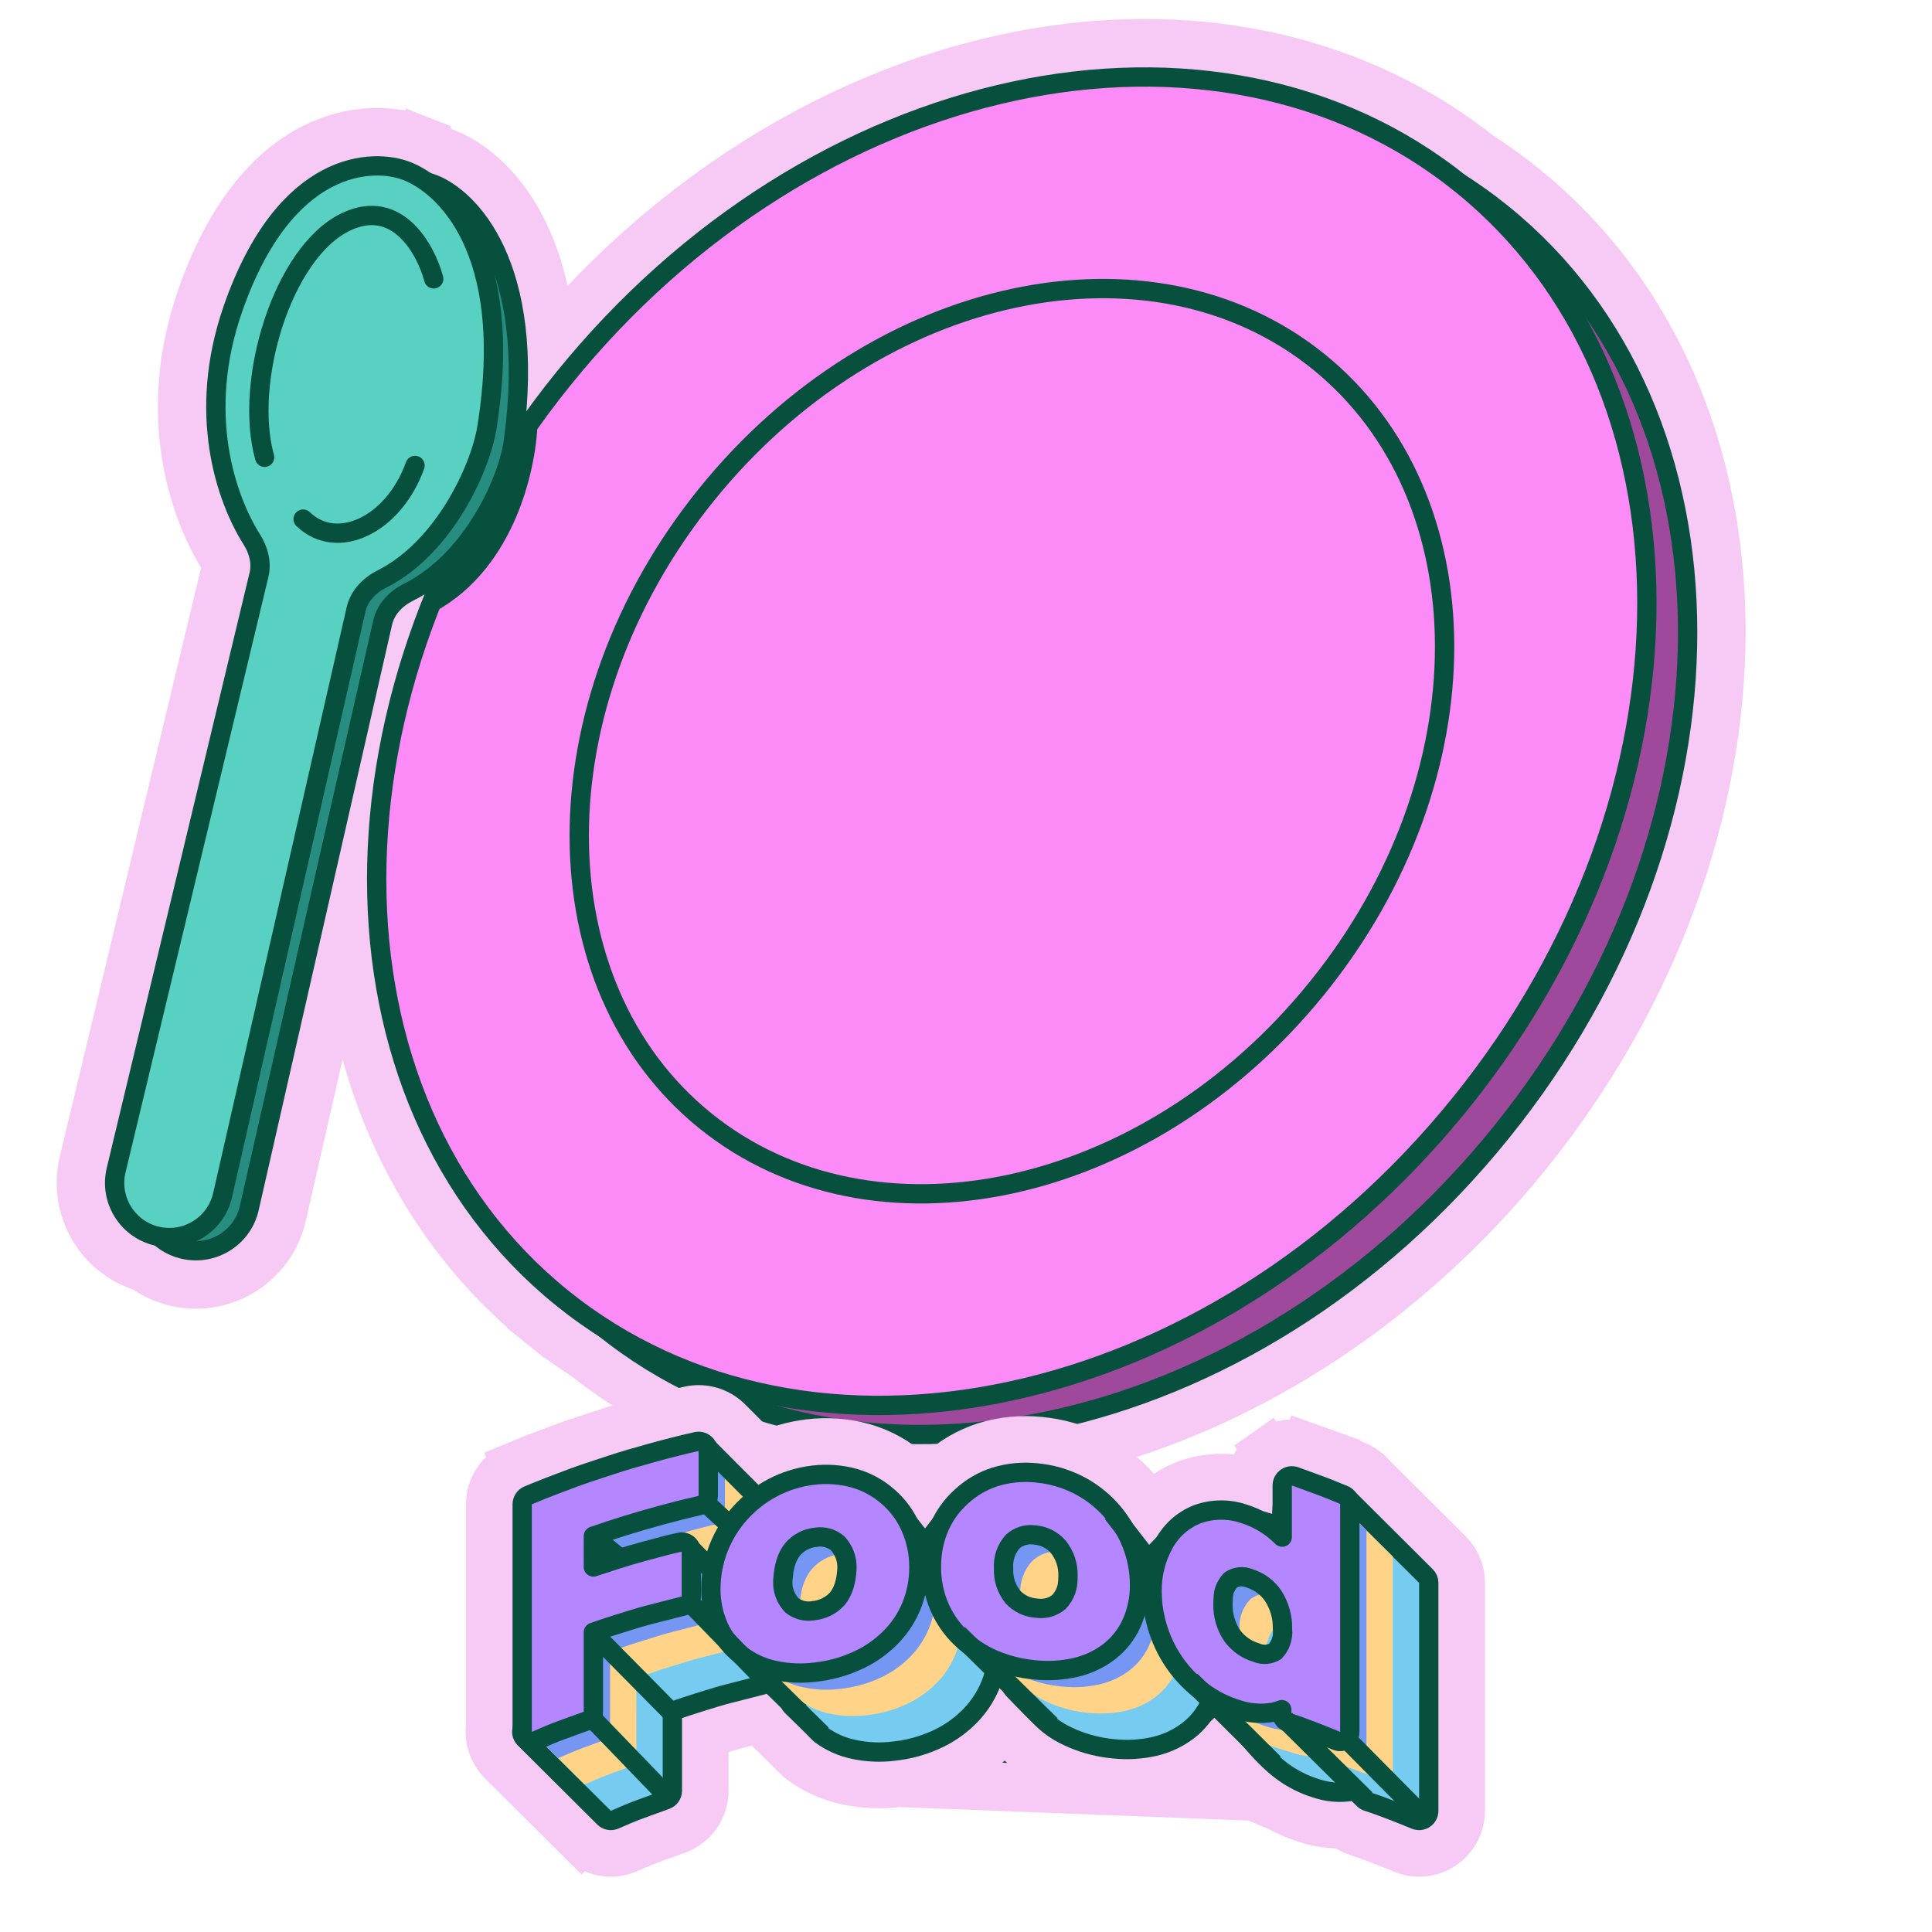
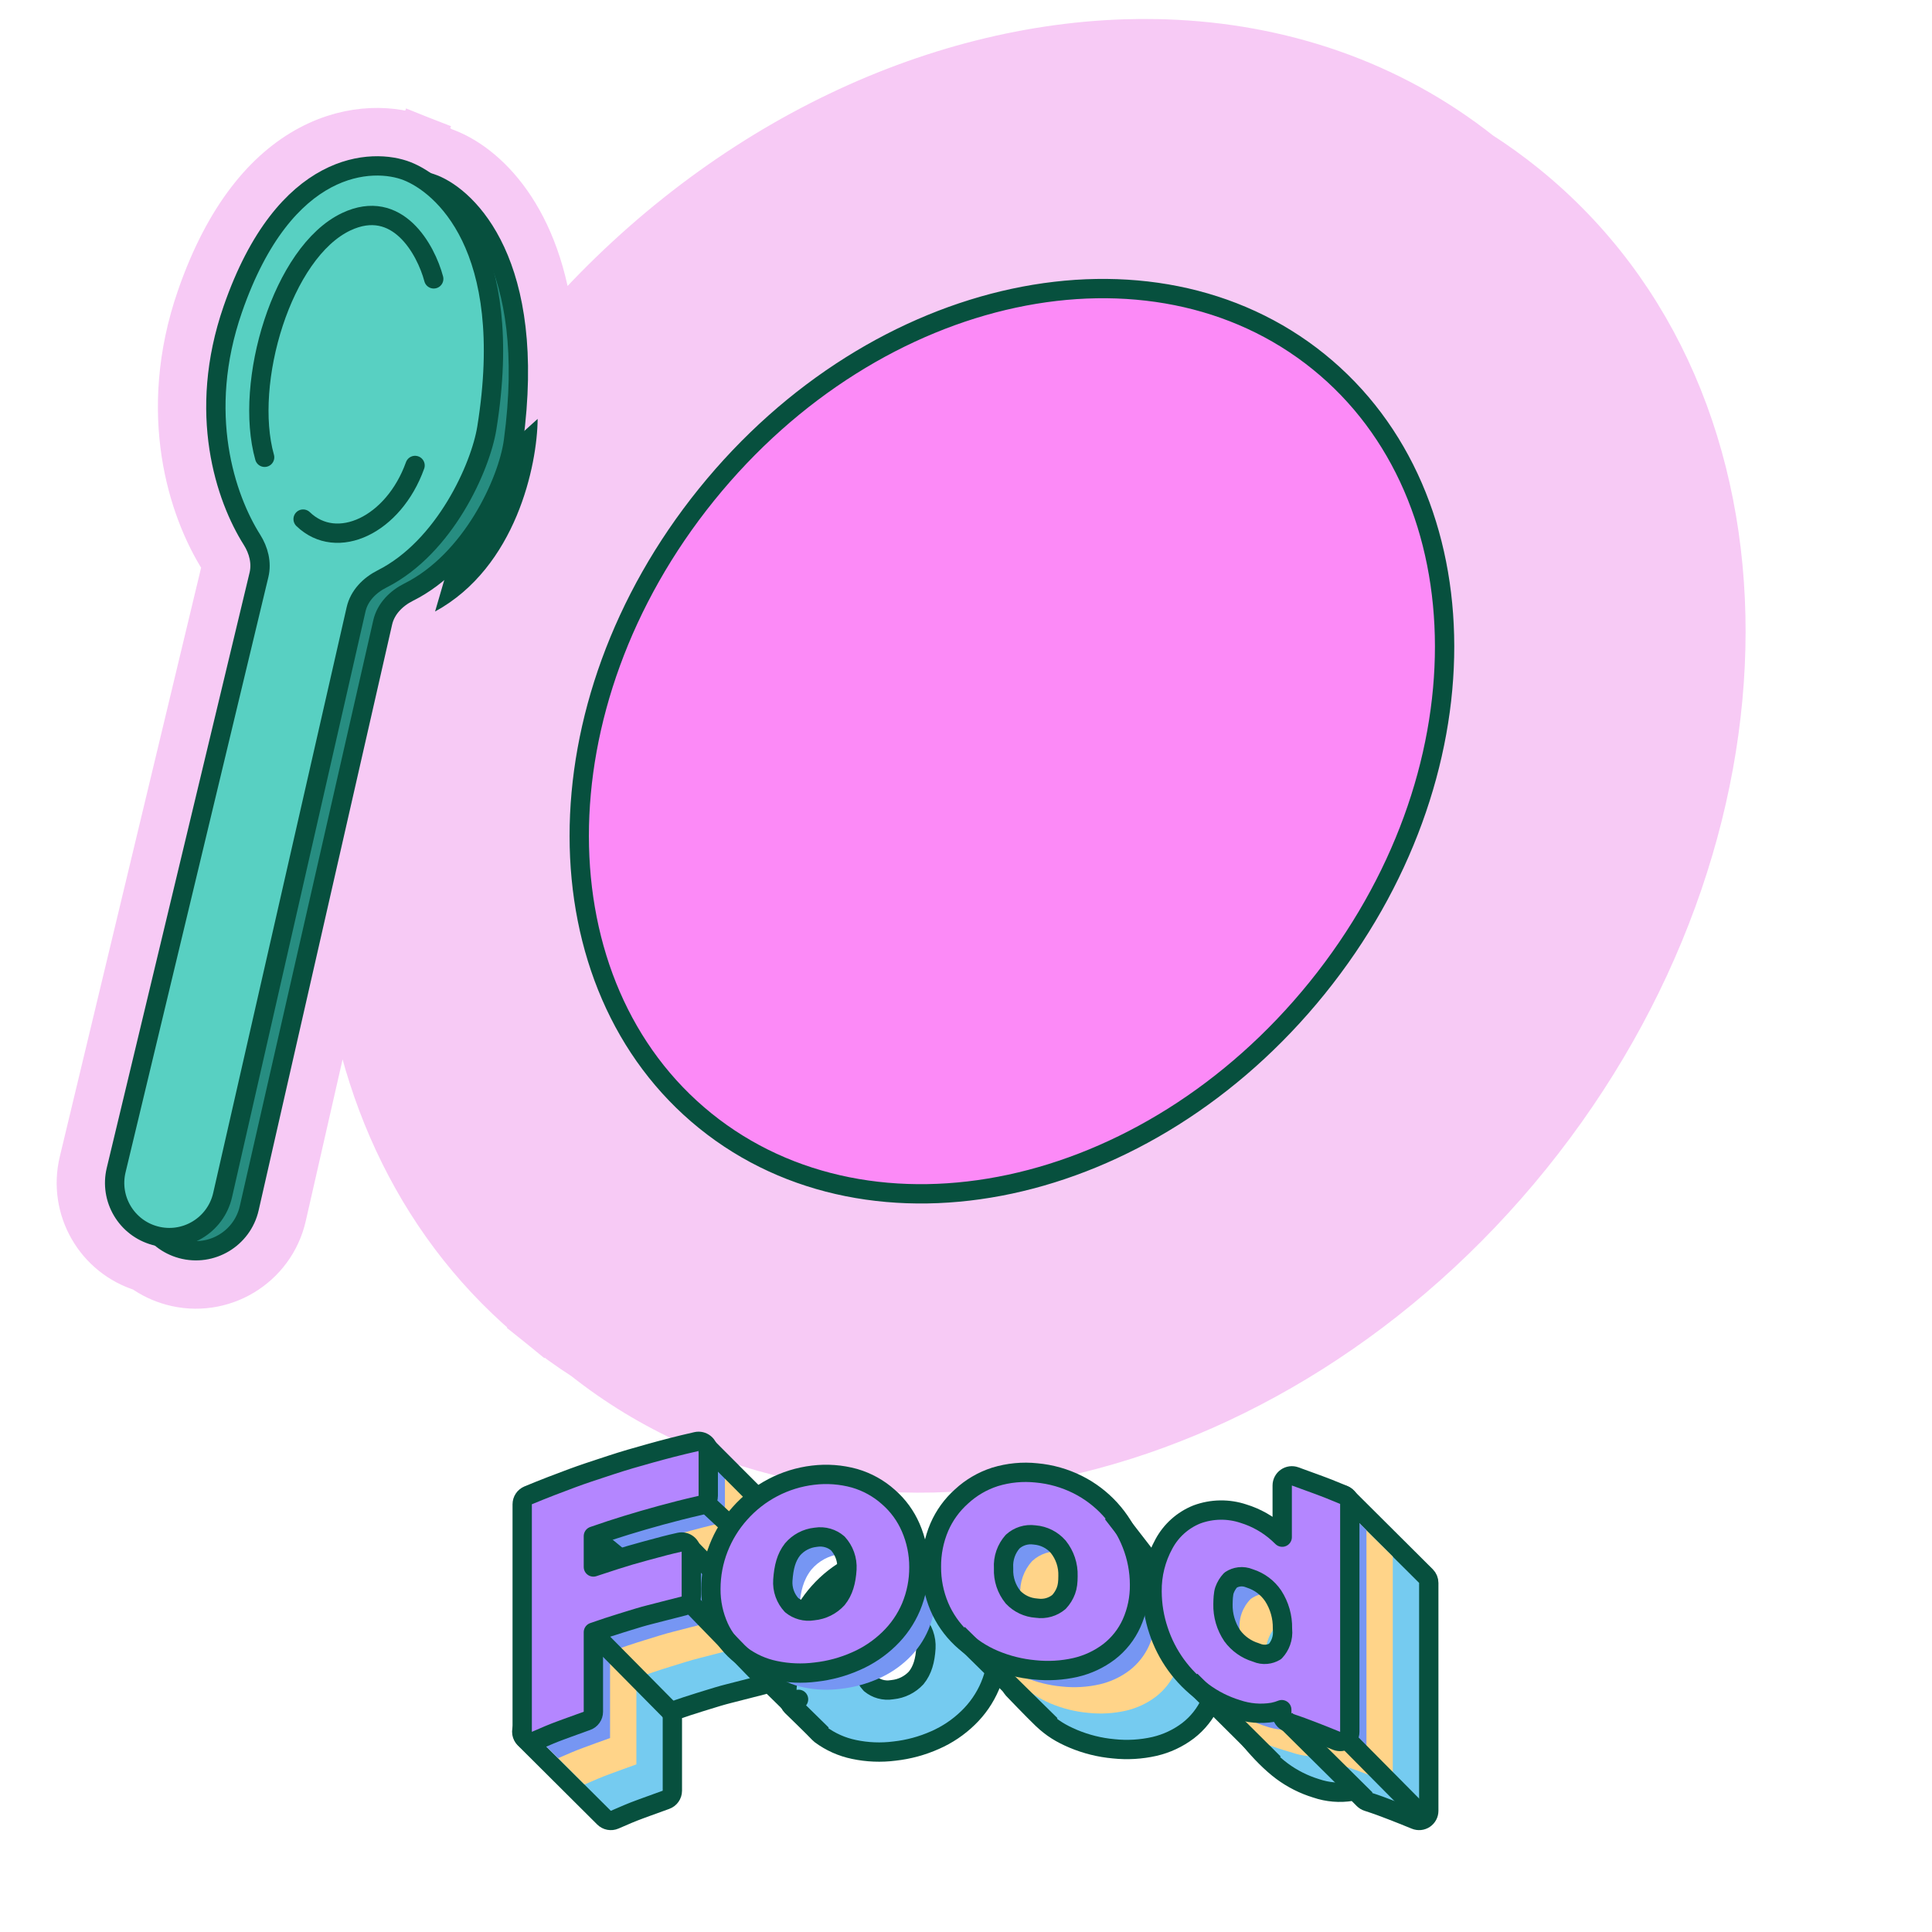
<svg xmlns="http://www.w3.org/2000/svg" width="200" height="200" viewBox="0 0 200 200" fill="none">
  <path d="M55.982 137.083C57.472 138.286 59.012 139.396 60.598 140.414C88.135 162.226 131.637 152.22 158.11 119.451C184.709 86.526 185.227 41.616 157.715 19.39C156.226 18.186 154.685 17.076 153.1 16.059C143.751 8.655 132.493 4.914 120.703 4.503C120.621 4.5 120.539 4.498 120.458 4.495C120.268 4.489 120.077 4.484 119.887 4.48C118.749 4.455 117.606 4.461 116.46 4.497C95.513 5.162 73.371 15.997 57.044 35.261C56.169 23.353 50.55 17.55 46.198 15.829C46.034 15.764 45.864 15.703 45.691 15.644C44.907 15.133 44.146 14.745 43.444 14.468L42.525 16.792L43.444 14.468C40.788 13.417 36.544 13.112 32.179 15.432C27.777 17.771 23.679 22.541 20.792 30.863C16.645 42.818 19.938 52.704 23.128 57.748C23.443 58.245 23.433 58.584 23.407 58.694L25.837 59.278L23.407 58.694L8.621 120.316C7.485 125.054 10.255 129.838 14.898 131.228C15.771 131.862 16.77 132.351 17.865 132.65C22.893 134.026 28.055 130.933 29.213 125.85L35.756 97.136C37.108 112.893 43.791 127.234 55.982 137.083L57.553 135.138L55.982 137.083Z" fill="#F7CAF5" stroke="#F7CAF5" stroke-width="5" />
-   <path d="M155.515 22.113C181.011 42.71 181.232 85.26 155.387 117.252C129.542 149.243 87.896 157.971 62.4 137.374C36.904 116.778 36.684 74.227 62.529 42.235C88.373 10.244 130.02 1.516 155.515 22.113Z" fill="#9E499B" stroke="#07503E" stroke-width="2" />
-   <path d="M151.297 19.099C176.792 39.696 177.013 82.247 151.168 114.238C125.323 146.23 83.677 154.958 58.181 134.361C32.686 113.764 32.465 71.213 58.31 39.222C84.154 7.23 125.801 -1.498 151.297 19.099Z" fill="#FC8AF7" stroke="#07503E" stroke-width="2" />
  <path d="M136.497 37.436C153.808 51.42 154.025 80.4 136.362 102.264C118.699 124.128 90.32 130.007 73.01 116.023C55.7 102.038 55.482 73.058 73.145 51.194C90.808 29.33 119.187 23.451 136.497 37.436Z" fill="#FC8AF7" stroke="#07503E" stroke-width="2" />
  <path d="M26.852 33.371C23.114 44.147 26.114 52.928 28.84 57.238C29.526 58.322 29.863 59.625 29.564 60.872L14.778 122.494C14.065 125.466 15.841 128.467 18.788 129.274C21.895 130.124 25.085 128.213 25.8 125.072L39.616 64.437C39.937 63.029 41.015 61.942 42.307 61.297C48.832 58.039 52.582 49.862 53.149 45.68C55.645 27.261 48.445 20.481 44.911 19.084C41.377 17.686 32.236 17.852 26.852 33.371Z" fill="#278D81" stroke="#07503E" stroke-width="2" />
  <path d="M24.098 32.01C20.36 42.786 23.36 51.567 26.085 55.877C26.771 56.961 27.108 58.263 26.809 59.511L12.024 121.133C11.311 124.105 13.086 127.106 16.034 127.912C19.141 128.763 22.33 126.852 23.046 123.711L36.862 63.076C37.182 61.667 38.261 60.581 39.55 59.931C46.062 56.645 49.748 48.33 50.394 44.319C53.43 25.473 45.691 19.12 42.156 17.722C38.622 16.324 29.481 16.491 24.098 32.01Z" fill="#58D0C2" stroke="#07503E" stroke-width="2" />
  <path d="M31.378 53.737C34.878 57.117 40.746 54.364 42.967 48.184M44.899 28.868C44.094 25.85 41.156 20.442 35.844 22.953C29.205 26.092 25.221 39.612 27.394 47.339" stroke="#07503E" stroke-width="2" stroke-linecap="round" stroke-linejoin="round" />
  <path d="M45.039 63.303C53.447 58.709 55.621 48.098 55.657 43.367L53.49 45.317C52.45 50.864 48.434 56.152 46.556 58.102L45.039 63.303Z" fill="#07503E" />
-   <path d="M54.36 154.043L53.4 151.735C51.79 152.405 50.741 153.977 50.741 155.72V178.634C50.546 179.959 50.975 181.335 51.966 182.322L60.189 190.513L61.953 188.742L60.189 190.513C61.444 191.763 63.336 192.12 64.96 191.412C66.035 190.943 66.657 190.676 67.361 190.419C67.589 190.336 67.81 190.254 68.03 190.173C68.652 189.944 69.269 189.717 70.041 189.445C71.767 188.836 72.922 187.204 72.922 185.374V179.531C73.073 179.483 73.222 179.437 73.368 179.392C73.664 179.302 73.943 179.215 74.206 179.133L74.209 179.132C74.969 178.896 75.583 178.706 76.238 178.542C76.761 178.411 77.243 178.286 77.73 178.159L77.737 178.157L77.737 178.157L77.765 178.15L77.765 178.15C78.031 178.081 78.299 178.011 78.581 177.938L79.45 178.791C79.519 178.868 79.591 178.943 79.666 179.016C79.666 179.016 79.666 179.017 79.667 179.017L80.032 179.371C80.032 179.371 80.032 179.371 80.032 179.371C80.256 179.589 80.559 179.884 80.879 180.197L82.628 178.41L80.879 180.197C81.563 180.867 82.189 181.488 82.372 181.686C82.553 181.881 82.752 182.059 82.966 182.218L54.36 154.043ZM54.36 154.043L53.4 151.735C55.158 151.003 56.709 150.417 58.1 149.901C59.26 149.471 60.409 149.095 61.422 148.763L61.441 148.757L62.218 151.133L61.441 148.757C61.715 148.667 61.978 148.581 62.233 148.497C63.599 148.044 65.008 147.64 66.433 147.245C67.88 146.844 69.462 146.424 71.372 145.994C72.652 145.706 73.993 146.015 75.017 146.835C75.182 146.967 75.336 147.11 75.479 147.263L79 150.793C80.492 150.084 82.101 149.615 83.768 149.417C85.64 149.188 87.539 149.33 89.356 149.834L89.363 149.836L89.371 149.838L89.393 149.845L89.401 149.847L89.408 149.849C91.17 150.362 92.795 151.262 94.165 152.483C94.743 152.988 95.269 153.545 95.739 154.145C96.204 153.54 96.725 152.977 97.296 152.464C98.639 151.224 100.237 150.291 101.977 149.731L101.986 149.728L101.995 149.725L102.021 149.717L102.03 149.714L102.039 149.711C103.847 149.159 105.748 148.975 107.628 149.171C109.514 149.344 111.351 149.868 113.045 150.715L113.046 150.716L113.048 150.717L113.05 150.717C115.223 151.808 117.079 153.405 118.474 155.351L119.085 156.141C120.069 155.092 121.274 154.259 122.625 153.71L122.625 153.71C122.651 153.699 122.678 153.689 122.705 153.678L122.712 153.676L122.719 153.673L122.737 153.666L122.75 153.662C124.897 152.866 127.241 152.79 129.431 153.439C129.53 152.163 130.192 150.991 131.248 150.247L132.688 152.291L131.248 150.247C132.395 149.438 133.864 149.238 135.186 149.71L134.347 152.062L135.186 149.71C135.72 149.901 136.182 150.072 136.589 150.222L136.63 150.237L136.63 150.237C137.025 150.383 137.352 150.504 137.666 150.615L136.839 152.948L137.666 150.615C138.343 150.855 139.064 151.152 139.774 151.445L139.808 151.459L139.809 151.459L139.813 151.461L139.814 151.461C139.996 151.536 140.179 151.612 140.366 151.688C141.051 151.968 141.636 152.412 142.083 152.963L149.955 160.802C150.768 161.612 151.225 162.713 151.225 163.861V187.455C151.225 188.893 150.509 190.237 149.315 191.039C148.12 191.841 146.605 191.995 145.274 191.45C144.296 191.05 143.57 190.762 142.848 190.483C142.112 190.2 141.442 189.945 140.545 189.657C140.007 189.484 139.51 189.208 139.08 188.845C137.775 188.89 136.469 188.701 135.225 188.284M54.36 154.043L135.225 188.284M93.001 184.564C91.245 184.786 89.463 184.714 87.731 184.35C86.006 183.995 84.38 183.267 82.966 182.218L93.001 184.564ZM93.001 184.564C94.78 184.365 96.517 183.892 98.152 183.162C99.769 182.452 101.245 181.459 102.512 180.229C103.023 179.737 103.492 179.207 103.916 178.644C104.501 179.244 105.178 179.931 105.626 180.356L105.627 180.357L105.63 180.36L105.631 180.361C106.97 181.629 108.258 182.395 109.795 183.045L109.801 183.047C111.445 183.74 113.185 184.175 114.962 184.338C116.728 184.523 118.513 184.417 120.245 184.024L120.255 184.022L120.263 184.02C121.974 183.624 123.582 182.872 124.983 181.813L124.994 181.805L125.008 181.793L125.018 181.786C125.252 181.606 125.477 181.416 125.695 181.218L128.185 183.702C128.521 184.057 128.872 184.408 129.233 184.746L129.243 184.755L129.254 184.765L129.558 185.043L129.569 185.052L129.579 185.062C129.957 185.399 130.35 185.724 130.752 186.021L93.001 184.564ZM135.225 188.284C133.618 187.787 132.106 187.022 130.753 186.021L135.225 188.284Z" fill="#07503E" stroke="#F7CAF5" stroke-width="5" />
  <path d="M80.717 164C81.172 163.897 81.495 163.492 81.495 163.025V158.383C81.495 158.079 81.357 157.792 81.12 157.602C80.883 157.412 80.572 157.341 80.276 157.407C78.437 157.821 76.912 158.225 75.495 158.618C74.083 159.01 72.737 159.397 71.45 159.823C71.392 159.842 71.334 159.861 71.275 159.881C71.023 159.636 70.66 159.541 70.32 159.632C69.825 159.764 69.591 160.149 69.496 160.403C69.487 160.427 69.479 160.45 69.471 160.474C68.803 160.697 68.117 160.933 67.428 161.188C66.052 161.699 64.548 162.267 62.849 162.974C62.636 163.063 62.461 163.222 62.352 163.426L54.129 178.792C53.921 179.181 53.992 179.661 54.305 179.973L62.528 188.163C62.819 188.453 63.257 188.536 63.633 188.372C64.699 187.907 65.408 187.601 66.221 187.304C66.443 187.223 66.66 187.143 66.88 187.062C67.503 186.833 68.141 186.598 68.936 186.317C69.335 186.176 69.603 185.798 69.603 185.374V177.143C70.645 176.78 71.553 176.478 72.401 176.219C72.677 176.135 72.943 176.053 73.204 175.971C73.962 175.736 74.673 175.514 75.432 175.324C75.918 175.203 76.391 175.08 76.885 174.952C77.522 174.786 78.195 174.611 78.981 174.417C79.428 174.307 79.742 173.906 79.742 173.446V168.803C79.742 168.539 79.637 168.285 79.451 168.098L76.445 165.077C76.495 165.063 76.546 165.049 76.597 165.035C77.824 164.701 79.136 164.36 80.717 164ZM69.603 167.195C69.961 167.07 70.304 166.952 70.637 166.84C70.86 167.697 71.058 168.493 71.18 169.138C71.235 169.424 71.269 169.656 71.287 169.835C70.757 170.006 70.201 170.188 69.603 170.389V167.195Z" fill="#75CBF0" stroke="#07503E" stroke-width="2" stroke-linejoin="round" />
  <path d="M82.666 175.913L81.971 176.632L81.971 176.632L81.971 176.632L81.972 176.634L81.977 176.638L81.997 176.657L82.071 176.729L82.341 176.991C82.567 177.211 82.874 177.509 83.198 177.826C83.855 178.47 84.552 179.159 84.804 179.431C84.846 179.476 84.892 179.517 84.941 179.554C85.969 180.316 87.151 180.845 88.404 181.102C89.785 181.393 91.206 181.45 92.606 181.27C94.057 181.11 95.475 180.725 96.808 180.129C98.068 179.576 99.218 178.803 100.205 177.844C101.18 176.906 101.955 175.781 102.484 174.536L102.486 174.53C103.032 173.222 103.309 171.817 103.299 170.4C103.304 168.992 103.016 167.598 102.453 166.306C101.929 165.094 101.14 164.014 100.144 163.147C99.141 162.249 97.948 161.587 96.655 161.211L96.655 161.211L96.643 161.207C95.244 160.819 93.781 160.71 92.34 160.887C89.414 161.234 86.717 162.644 84.763 164.849C83.82 165.905 83.075 167.121 82.561 168.439C82.035 169.784 81.766 171.215 81.766 172.659C81.762 173.003 81.708 173.271 81.639 173.61C81.606 173.773 81.57 173.952 81.534 174.164C81.433 174.77 81.383 175.506 81.755 176.327C81.807 176.441 81.88 176.545 81.971 176.632L82.666 175.913ZM92.593 167.317C92.611 167.315 92.629 167.313 92.647 167.31C93.054 167.244 93.471 167.27 93.868 167.385C94.25 167.497 94.604 167.689 94.905 167.949C95.228 168.302 95.479 168.717 95.641 169.168C95.809 169.633 95.88 170.128 95.85 170.622C95.773 171.876 95.495 172.895 94.847 173.69C94.207 174.385 93.332 174.821 92.391 174.912C92.368 174.914 92.346 174.917 92.324 174.921C91.928 174.986 91.522 174.964 91.135 174.857C90.764 174.755 90.419 174.576 90.121 174.333C89.808 173.995 89.565 173.597 89.409 173.163C89.247 172.712 89.18 172.232 89.215 171.754C89.312 170.395 89.565 169.41 90.211 168.579C90.813 167.868 91.666 167.416 92.593 167.317Z" fill="#75CBF0" stroke="#07503E" stroke-width="2" stroke-linejoin="round" />
  <path d="M105.597 174.171L104.875 174.863L104.875 174.863L104.875 174.863L104.876 174.864L104.881 174.869L104.899 174.888L104.969 174.961C105.029 175.023 105.116 175.114 105.222 175.225C105.436 175.447 105.73 175.752 106.052 176.084C106.69 176.741 107.454 177.519 107.909 177.951L107.91 177.952C108.914 178.903 109.849 179.466 111.085 179.989L111.087 179.99C112.423 180.553 113.839 180.906 115.284 181.036C116.696 181.186 118.124 181.103 119.509 180.789L119.514 180.788C120.77 180.497 121.951 179.944 122.98 179.166L122.98 179.166L122.988 179.16C123.992 178.385 124.791 177.375 125.314 176.219L125.316 176.214C125.876 174.958 126.157 173.595 126.139 172.22C126.137 170.779 125.864 169.351 125.334 168.01C124.295 165.337 122.3 163.144 119.737 161.858L119.735 161.857C118.405 161.192 116.961 160.781 115.479 160.648C114.034 160.495 112.573 160.635 111.183 161.059L111.169 161.064C109.879 161.479 108.697 162.172 107.704 163.093C106.721 163.971 105.94 165.051 105.415 166.26L105.415 166.26L105.413 166.267C104.862 167.562 104.584 168.957 104.597 170.364C104.593 170.727 104.551 171.046 104.503 171.417C104.472 171.653 104.438 171.91 104.41 172.212C104.345 172.903 104.329 173.737 104.676 174.56C104.723 174.672 104.791 174.775 104.875 174.863L105.597 174.171ZM118.734 171.322C118.733 171.333 118.733 171.344 118.733 171.355C118.733 171.928 118.683 172.41 118.528 172.83C118.367 173.268 118.119 173.668 117.8 174.008C117.494 174.265 117.138 174.456 116.753 174.568C116.355 174.684 115.937 174.714 115.526 174.654C115.5 174.65 115.474 174.647 115.448 174.645C114.532 174.585 113.674 174.179 113.045 173.512C112.371 172.687 112.022 171.643 112.065 170.578C112.067 170.545 112.066 170.512 112.064 170.478C112.035 169.979 112.105 169.478 112.272 169.006C112.433 168.548 112.682 168.125 113.005 167.761C113.3 167.494 113.649 167.293 114.029 167.172C114.422 167.048 114.838 167.012 115.246 167.068C115.265 167.07 115.283 167.072 115.301 167.073C116.236 167.149 117.105 167.586 117.723 168.292C118.412 169.148 118.771 170.223 118.734 171.322Z" fill="#75CBF0" stroke="#07503E" stroke-width="2" stroke-linejoin="round" />
  <path d="M140.91 161.953V167.301C140.77 167.162 140.625 167.026 140.478 166.895C139.446 165.969 138.225 165.278 136.9 164.871C135.331 164.347 133.629 164.374 132.077 164.949C132.068 164.953 132.058 164.956 132.049 164.96C130.609 165.545 129.417 166.612 128.677 167.978C127.84 169.492 127.412 171.198 127.437 172.927C127.438 173.301 127.401 173.651 127.36 174.054C127.336 174.279 127.311 174.521 127.29 174.794C127.236 175.481 127.22 176.294 127.489 177.093C127.633 177.523 127.924 178.032 128.255 178.53C128.599 179.048 129.031 179.623 129.508 180.199C130.455 181.34 131.632 182.549 132.721 183.353C133.785 184.14 134.976 184.74 136.242 185.127C137.426 185.531 138.692 185.637 139.927 185.434C139.931 185.434 139.935 185.433 139.94 185.432C139.945 185.431 139.95 185.43 139.955 185.429C140.059 185.409 140.161 185.386 140.263 185.359L141.157 186.254C141.269 186.366 141.407 186.45 141.558 186.499C142.548 186.817 143.289 187.099 144.039 187.388C144.786 187.676 145.533 187.973 146.528 188.38C146.836 188.506 147.187 188.471 147.464 188.285C147.74 188.099 147.906 187.788 147.906 187.455V163.861C147.906 163.595 147.8 163.34 147.612 163.152L139.398 154.972C139.293 154.868 139.166 154.788 139.026 154.738C138.932 154.705 138.592 154.594 138.212 154.774C137.749 154.994 137.644 155.428 137.626 155.62C137.608 155.807 137.643 155.961 137.661 156.032C137.683 156.118 137.711 156.197 137.736 156.261C137.831 156.499 137.995 156.802 138.168 157.103C138.465 157.62 138.883 158.29 139.303 158.966C139.39 159.106 139.477 159.246 139.564 159.385C140.079 160.215 140.56 161.002 140.85 161.555C140.882 161.617 140.911 161.673 140.936 161.724C140.919 161.799 140.91 161.875 140.91 161.953ZM137.799 179.101L135.932 177.754C135.865 177.676 135.802 177.595 135.741 177.512C135.085 176.543 134.749 175.394 134.778 174.225C134.779 174.183 134.778 174.142 134.774 174.101C134.73 173.658 134.784 173.212 134.933 172.793C135.072 172.402 135.29 172.043 135.574 171.74C135.843 171.563 136.15 171.45 136.471 171.413C136.819 171.372 137.171 171.421 137.495 171.554C137.521 171.564 137.546 171.574 137.573 171.582C138.553 171.894 139.4 172.527 139.976 173.379C140.625 174.383 140.959 175.557 140.937 176.752C140.936 176.791 140.938 176.829 140.942 176.868C140.983 177.296 140.93 177.727 140.785 178.131C140.651 178.504 140.443 178.845 140.174 179.134C139.904 179.297 139.6 179.397 139.285 179.426C138.938 179.458 138.589 179.403 138.268 179.267C138.235 179.253 138.201 179.24 138.167 179.23C138.042 179.192 137.919 179.149 137.799 179.101Z" fill="#75CBF0" stroke="#07503E" stroke-width="2" stroke-linejoin="round" />
  <path d="M77.771 160.299C76.172 160.662 74.846 161.007 73.61 161.343C72.374 161.68 71.221 162.016 69.976 162.397C68.731 162.779 67.441 163.206 65.879 163.76V169.066C67.214 168.593 68.341 168.23 69.385 167.894C70.43 167.558 69.538 160.903 70.592 160.622L76.018 166.077V170.719C74.655 171.055 73.519 171.364 72.465 171.628C71.412 171.891 70.43 172.218 69.385 172.536C68.341 172.854 67.214 173.236 65.879 173.708V182.648C64.798 183.029 63.998 183.329 63.153 183.638C62.308 183.947 61.572 184.265 60.509 184.728L55.054 179.291L60.509 161.171C62.19 160.471 63.68 159.908 65.052 159.399C66.424 158.89 67.778 158.463 69.04 158.046C70.303 157.628 70.864 150.59 72.272 150.199L77.771 155.656V160.299Z" fill="#FFD489" />
-   <path d="M79.134 169.937C79.133 168.616 79.379 167.307 79.861 166.076C80.331 164.868 81.923 163.754 82.786 162.787C84.579 160.764 87.052 159.471 89.736 159.153C91.048 158.992 92.379 159.091 93.652 159.444C94.804 159.78 95.866 160.37 96.759 161.17C97.645 161.94 98.347 162.9 98.812 163.978C99.321 165.144 99.581 166.403 99.576 167.675C99.585 168.96 99.335 170.233 98.84 171.418C98.364 172.54 97.665 173.554 96.786 174.398C95.884 175.275 94.832 175.983 93.679 176.488C92.437 177.043 91.116 177.402 89.764 177.551C88.471 177.718 87.16 177.665 85.884 177.396C84.773 177.169 83.725 176.7 82.814 176.024C81.944 175.365 80.343 174.5 79.888 173.508C79.379 172.387 79.122 171.168 79.134 169.937ZM94.124 167.957C94.163 167.327 94.073 166.696 93.859 166.102C93.644 165.509 93.311 164.965 92.88 164.505C92.46 164.131 91.963 163.856 91.424 163.699C90.885 163.542 90.318 163.506 89.764 163.596C88.574 163.723 87.48 164.306 86.711 165.222C85.878 166.284 85.597 167.508 85.494 168.956C85.45 169.573 85.535 170.193 85.745 170.775C85.954 171.357 86.284 171.889 86.711 172.336C87.128 172.69 87.617 172.948 88.144 173.094C88.671 173.24 89.224 173.27 89.764 173.181C90.96 173.065 92.071 172.508 92.88 171.618C93.728 170.591 94.041 169.324 94.124 167.957Z" fill="#FFD489" />
  <path d="M102.873 167.638C102.86 166.365 103.11 165.103 103.608 163.932C104.076 162.852 104.774 161.888 105.653 161.106C106.54 160.281 107.597 159.661 108.751 159.289C110.014 158.903 111.343 158.777 112.657 158.917C114.017 159.038 115.342 159.414 116.564 160.025C118.907 161.201 120.73 163.205 121.679 165.649C122.164 166.875 122.413 168.182 122.414 169.501C122.431 170.733 122.18 171.955 121.679 173.08C121.223 174.087 120.527 174.967 119.653 175.642C118.736 176.335 117.683 176.828 116.564 177.087C115.283 177.377 113.963 177.454 112.657 177.314C111.312 177.194 109.995 176.866 108.751 176.342C107.605 175.857 106.556 175.171 105.653 174.316C104.778 173.484 104.082 172.483 103.608 171.372C103.11 170.191 102.86 168.92 102.873 167.638ZM117.009 168.629C117.054 167.283 116.612 165.967 115.764 164.922C114.974 164.012 113.859 163.447 112.657 163.35C112.102 163.274 111.536 163.323 111.002 163.493C110.468 163.663 109.978 163.949 109.568 164.331C109.143 164.801 108.815 165.35 108.604 165.947C108.394 166.545 108.304 167.179 108.342 167.811C108.288 169.132 108.725 170.426 109.568 171.445C110.372 172.312 111.477 172.838 112.657 172.917C113.21 172.997 113.774 172.958 114.31 172.801C114.846 172.644 115.342 172.374 115.764 172.008C116.195 171.562 116.528 171.031 116.742 170.449C116.956 169.867 117.009 169.249 117.009 168.629Z" fill="#FFD489" />
  <path d="M139.186 159.227C140.203 159.59 138.018 155.474 138.736 155.728L144.182 161.134V184.728C143.183 184.319 142.429 184.02 141.675 183.729C140.921 183.438 140.158 183.147 139.14 182.82L133.679 177.34L139.14 180.54C138.587 181.15 137.85 181.565 137.041 181.721C135.963 181.898 134.858 181.804 133.825 181.449C132.662 181.096 130.66 180.546 129.683 179.822C127.684 178.348 126.195 176.287 125.422 173.926C125.017 172.723 125.717 171.462 125.712 170.192C125.69 168.633 126.075 167.096 126.83 165.731C127.46 164.567 128.475 163.659 129.701 163.16C131.043 162.663 132.514 162.641 133.871 163.097C135.062 163.461 136.16 164.081 137.087 164.914C137.938 165.671 138.648 166.572 139.186 167.576V159.227ZM139.213 174.044C139.239 172.647 138.847 171.274 138.086 170.101C137.384 169.059 136.35 168.284 135.152 167.903C134.671 167.705 134.147 167.633 133.631 167.693C133.114 167.753 132.621 167.944 132.199 168.248C131.783 168.668 131.464 169.175 131.266 169.733C131.068 170.29 130.996 170.884 131.054 171.473C131.02 172.857 131.42 174.217 132.199 175.362C132.93 176.363 133.966 177.099 135.152 177.46C135.625 177.662 136.141 177.743 136.654 177.695C137.166 177.648 137.658 177.473 138.086 177.188C138.495 176.78 138.808 176.286 139.002 175.742C139.197 175.199 139.269 174.619 139.213 174.044Z" fill="#FFD489" />
  <path d="M75.044 157.573C73.445 157.936 72.119 158.282 70.883 158.618C69.648 158.954 68.494 159.29 67.249 159.672C66.005 160.053 64.715 160.48 63.152 161.034V166.34C64.488 165.868 65.614 165.504 66.659 165.168C67.704 164.832 69.537 160.897 70.59 160.616L73.291 163.351V167.994C71.928 168.33 70.793 168.639 69.739 168.902C68.685 169.166 67.704 169.493 66.659 169.811C65.614 170.129 64.488 170.51 63.152 170.983V179.922C62.071 180.304 61.272 180.604 60.427 180.912C59.582 181.221 58.846 181.539 57.783 182.003L54.98 179.278L57.783 158.445C59.464 157.746 60.953 157.182 62.325 156.674C63.697 156.165 65.051 155.738 66.314 155.32C67.576 154.902 70.931 150.617 72.339 150.227L75.044 152.931V157.573Z" fill="#7696F3" />
  <path d="M77.316 167.213C77.315 165.892 77.561 164.582 78.043 163.352C78.513 162.144 79.196 161.03 80.059 160.063C81.852 158.04 84.325 156.746 87.01 156.429C88.321 156.267 89.652 156.366 90.925 156.72C92.077 157.055 93.139 157.645 94.032 158.446C94.918 159.216 95.62 160.175 96.085 161.253C96.594 162.419 96.854 163.678 96.849 164.951C96.858 166.235 96.608 167.508 96.113 168.694C95.637 169.815 94.938 170.829 94.06 171.674C93.157 172.551 92.105 173.258 90.953 173.763C89.71 174.319 88.389 174.677 87.037 174.826C85.744 174.993 84.433 174.941 83.157 174.672C82.046 174.444 80.998 173.976 80.087 173.3C79.217 172.64 78.524 171.776 78.07 170.783C77.561 169.662 77.303 168.444 77.316 167.213ZM91.398 165.232C91.436 164.602 91.346 163.971 91.132 163.378C90.918 162.784 90.585 162.24 90.153 161.78C89.734 161.407 89.236 161.131 88.697 160.974C88.158 160.817 87.591 160.782 87.037 160.871C85.847 160.998 84.753 161.581 83.984 162.498C83.151 163.56 82.87 164.783 82.767 166.232C82.723 166.849 82.808 167.468 83.018 168.05C83.228 168.632 83.557 169.164 83.984 169.611C84.401 169.965 84.89 170.224 85.418 170.37C85.945 170.516 86.497 170.545 87.037 170.456C88.234 170.34 89.344 169.783 90.153 168.894C91.001 167.866 91.314 166.599 91.398 165.232Z" fill="#7696F3" />
  <path d="M100.146 164.914C100.133 163.641 100.384 162.379 100.882 161.207C101.35 160.128 102.047 159.164 102.926 158.382C103.813 157.556 104.871 156.936 106.024 156.565C107.288 156.179 108.617 156.052 109.931 156.192C111.291 156.314 112.616 156.69 113.837 157.3C116.18 158.476 118.003 160.48 118.952 162.924C119.437 164.15 119.687 165.457 119.688 166.776C119.705 168.009 119.454 169.23 118.952 170.356C118.496 171.362 117.801 172.242 116.926 172.918C116.009 173.611 114.957 174.103 113.837 174.362C112.556 174.653 111.236 174.729 109.931 174.589C108.586 174.469 107.268 174.141 106.024 173.617C104.878 173.133 103.829 172.446 102.926 171.591C102.051 170.76 101.355 169.758 100.882 168.648C100.384 167.466 100.133 166.196 100.146 164.914ZM114.282 165.904C114.327 164.559 113.885 163.243 113.038 162.197C112.247 161.287 111.132 160.723 109.931 160.626C109.375 160.55 108.81 160.599 108.276 160.768C107.741 160.938 107.252 161.224 106.842 161.607C106.416 162.076 106.088 162.625 105.878 163.223C105.667 163.82 105.578 164.454 105.615 165.086C105.562 166.407 105.999 167.702 106.842 168.72C107.646 169.587 108.751 170.114 109.931 170.192C110.483 170.273 111.047 170.233 111.583 170.077C112.119 169.92 112.615 169.649 113.038 169.284C113.468 168.837 113.801 168.307 114.015 167.725C114.23 167.143 114.282 166.524 114.282 165.904Z" fill="#7696F3" />
  <path d="M136.459 156.501C137.477 156.865 138.026 155.426 138.744 155.681L141.456 158.409V182.003C140.457 181.594 139.703 181.294 138.949 181.003C138.195 180.713 137.432 180.422 136.414 180.095V177.815C135.861 178.425 135.124 178.839 134.315 178.996C133.237 179.172 132.132 179.079 131.099 178.723C129.936 178.37 128.842 177.82 127.865 177.097C125.866 175.622 124.377 173.561 123.604 171.201C123.2 169.997 122.991 168.736 122.986 167.467C122.963 165.908 123.349 164.37 124.104 163.006C124.734 161.842 125.748 160.933 126.975 160.435C128.317 159.938 129.788 159.915 131.145 160.371C132.336 160.736 133.434 161.356 134.361 162.188C135.212 162.945 135.922 163.846 136.459 164.85V156.501ZM136.487 171.319C136.513 169.922 136.121 168.548 135.36 167.376C134.658 166.333 133.624 165.559 132.426 165.177C131.945 164.979 131.421 164.907 130.905 164.968C130.388 165.028 129.895 165.219 129.473 165.523C129.056 165.943 128.738 166.45 128.54 167.007C128.342 167.565 128.27 168.159 128.328 168.748C128.294 170.132 128.694 171.492 129.473 172.636C130.204 173.637 131.24 174.374 132.426 174.735C132.899 174.937 133.415 175.017 133.927 174.97C134.44 174.922 134.932 174.748 135.36 174.462C135.769 174.054 136.081 173.561 136.276 173.017C136.471 172.473 136.543 171.893 136.487 171.319Z" fill="#7696F3" />
  <path d="M72.541 155.825C72.996 155.721 73.319 155.316 73.319 154.849V150.207C73.319 149.903 73.181 149.616 72.944 149.426C72.707 149.236 72.396 149.165 72.1 149.231C70.261 149.645 68.736 150.049 67.319 150.443C65.907 150.834 64.561 151.221 63.274 151.647C63.01 151.735 62.739 151.823 62.464 151.913C61.441 152.248 60.35 152.605 59.252 153.012C57.876 153.523 56.372 154.091 54.673 154.798C54.3 154.954 54.058 155.318 54.058 155.722V179.279C54.058 179.616 54.228 179.931 54.51 180.116C54.792 180.3 55.148 180.331 55.457 180.196C56.523 179.731 57.232 179.425 58.045 179.128C58.267 179.047 58.484 178.967 58.703 178.886C59.327 178.657 59.965 178.422 60.76 178.142C61.16 178.001 61.427 177.623 61.427 177.199V168.968C62.469 168.604 63.377 168.302 64.225 168.044C64.501 167.96 64.767 167.877 65.028 167.795C65.786 167.56 66.497 167.339 67.256 167.149C67.742 167.027 68.215 166.904 68.709 166.776C69.346 166.61 70.019 166.435 70.805 166.241C71.252 166.131 71.566 165.73 71.566 165.27V160.628C71.566 160.325 71.428 160.038 71.192 159.848C70.956 159.658 70.647 159.586 70.351 159.651C69.244 159.894 68.276 160.157 67.407 160.394C67.183 160.455 66.966 160.514 66.755 160.57C65.684 160.856 64.687 161.152 63.627 161.493C62.945 161.712 62.222 161.945 61.427 162.213V159.019C62.686 158.58 63.769 158.226 64.817 157.904C66.053 157.525 67.197 157.192 68.421 156.859C69.648 156.525 70.96 156.184 72.541 155.825Z" fill="#B486FF" stroke="#07503E" stroke-width="2" stroke-linejoin="round" />
  <path d="M88.479 153.035L88.479 153.035L88.467 153.031C87.068 152.643 85.606 152.534 84.164 152.711C81.238 153.058 78.541 154.468 76.587 156.674C75.644 157.729 74.899 158.945 74.385 160.263C73.859 161.608 73.59 163.04 73.59 164.484C73.577 165.859 73.865 167.22 74.434 168.472L74.434 168.472L74.435 168.475C74.958 169.617 75.756 170.613 76.757 171.372L76.757 171.372L76.765 171.378C77.793 172.141 78.975 172.669 80.228 172.926C81.61 173.217 83.03 173.274 84.43 173.094C85.881 172.934 87.299 172.549 88.632 171.953C89.892 171.401 91.042 170.627 92.029 169.668C93.004 168.73 93.779 167.605 94.308 166.36L94.31 166.355C94.856 165.047 95.133 163.642 95.123 162.224C95.128 160.816 94.84 159.422 94.277 158.13C93.754 156.918 92.965 155.838 91.968 154.971C90.965 154.073 89.772 153.412 88.479 153.035ZM84.417 159.141C84.435 159.139 84.453 159.137 84.471 159.134C84.878 159.068 85.296 159.094 85.692 159.21C86.074 159.321 86.428 159.513 86.729 159.773C87.052 160.127 87.303 160.541 87.465 160.992C87.633 161.458 87.704 161.953 87.674 162.447C87.597 163.701 87.319 164.719 86.671 165.514C86.031 166.21 85.156 166.645 84.215 166.736C84.193 166.738 84.171 166.741 84.148 166.745C83.752 166.81 83.346 166.789 82.959 166.681C82.588 166.579 82.243 166.4 81.945 166.157C81.632 165.819 81.39 165.421 81.233 164.987C81.071 164.536 81.005 164.056 81.039 163.578C81.136 162.219 81.389 161.234 82.035 160.403C82.637 159.692 83.49 159.24 84.417 159.141Z" fill="#B486FF" stroke="#07503E" stroke-width="2" stroke-linejoin="round" />
  <path d="M97.24 158.086L97.24 158.086L97.237 158.093C96.686 159.389 96.409 160.784 96.421 162.191C96.409 163.606 96.686 165.009 97.236 166.314L97.236 166.314L97.237 166.317C97.764 167.553 98.539 168.668 99.513 169.593L99.514 169.595C100.504 170.532 101.654 171.284 102.91 171.816L102.911 171.816C104.248 172.379 105.664 172.732 107.108 172.862C108.521 173.012 109.948 172.929 111.334 172.615L111.338 172.614C112.595 172.323 113.776 171.771 114.805 170.993L114.805 170.993L114.813 170.986C115.817 170.211 116.615 169.201 117.138 168.045L117.141 168.04C117.701 166.784 117.981 165.421 117.963 164.046C117.961 162.605 117.688 161.177 117.158 159.836C116.119 157.163 114.125 154.97 111.561 153.684L111.56 153.683C110.229 153.018 108.785 152.608 107.303 152.474C105.858 152.321 104.397 152.461 103.007 152.886L102.993 152.89C101.704 153.305 100.521 153.998 99.528 154.919C98.545 155.797 97.764 156.877 97.24 158.086ZM110.558 163.148C110.558 163.159 110.558 163.17 110.558 163.181C110.558 163.754 110.507 164.236 110.352 164.656C110.191 165.094 109.944 165.494 109.625 165.834C109.318 166.091 108.962 166.282 108.578 166.394C108.18 166.511 107.761 166.54 107.35 166.48C107.324 166.476 107.298 166.473 107.272 166.472C106.357 166.411 105.498 166.005 104.869 165.338C104.195 164.513 103.847 163.469 103.89 162.404C103.891 162.371 103.891 162.338 103.889 162.305C103.859 161.805 103.93 161.305 104.096 160.833C104.258 160.374 104.507 159.951 104.829 159.588C105.125 159.32 105.474 159.119 105.854 158.999C106.247 158.874 106.662 158.838 107.071 158.894C107.089 158.896 107.107 158.898 107.125 158.9C108.06 158.975 108.929 159.412 109.547 160.118C110.236 160.974 110.595 162.049 110.558 163.148Z" fill="#B486FF" stroke="#07503E" stroke-width="2" stroke-linejoin="round" />
  <path d="M134.07 152.836C133.764 152.726 133.424 152.773 133.158 152.96C132.892 153.147 132.734 153.452 132.734 153.777V159.126C132.594 158.986 132.45 158.851 132.302 158.719C131.27 157.793 130.05 157.102 128.725 156.695C127.155 156.171 125.453 156.198 123.902 156.773C123.892 156.777 123.882 156.781 123.873 156.785C122.433 157.369 121.241 158.436 120.501 159.802C119.664 161.316 119.236 163.022 119.261 164.752C119.267 166.126 119.492 167.49 119.929 168.792C120.767 171.348 122.38 173.58 124.545 175.177C125.609 175.965 126.8 176.565 128.066 176.951C129.25 177.355 130.516 177.461 131.751 177.259C131.761 177.257 131.77 177.256 131.779 177.254C132.092 177.193 132.397 177.102 132.688 176.983V177.371C132.688 177.806 132.969 178.19 133.382 178.323C134.372 178.641 135.114 178.924 135.863 179.213C136.61 179.501 137.358 179.798 138.352 180.205C138.66 180.331 139.011 180.295 139.288 180.109C139.565 179.924 139.731 179.612 139.731 179.279V155.685C139.731 155.279 139.485 154.913 139.109 154.76C138.912 154.679 138.72 154.6 138.534 154.523C137.8 154.221 137.154 153.955 136.557 153.743C136.219 153.623 135.871 153.495 135.482 153.351L135.438 153.335C135.032 153.185 134.585 153.019 134.07 152.836ZM132.761 168.576C132.761 168.615 132.762 168.654 132.766 168.692C132.808 169.12 132.754 169.551 132.609 169.956C132.476 170.328 132.268 170.669 131.998 170.958C131.728 171.121 131.424 171.221 131.109 171.25C130.762 171.283 130.413 171.228 130.092 171.091C130.059 171.077 130.026 171.065 129.991 171.054C129.018 170.758 128.167 170.155 127.565 169.336C126.91 168.367 126.573 167.218 126.602 166.049C126.603 166.02 126.604 165.99 126.605 165.959C126.609 165.773 126.614 165.549 126.634 165.308C126.659 165.017 126.701 164.775 126.757 164.618C126.896 164.226 127.114 163.868 127.398 163.565C127.667 163.387 127.974 163.275 128.295 163.237C128.643 163.196 128.996 163.245 129.319 163.378C129.345 163.389 129.371 163.398 129.397 163.406C130.377 163.718 131.224 164.352 131.8 165.204C132.449 166.207 132.784 167.381 132.761 168.576Z" fill="#B486FF" stroke="#07503E" stroke-width="2" stroke-linejoin="round" />
-   <path d="M61.103 177.671L69.1 185.961M61.426 169.088L69.567 177.324M71.281 165.755L79.279 173.991M71.281 160.068L73.792 162.644M61.426 159.042L63.854 161.041M72.995 155.519L75.661 157.995M72.995 149.602L78.232 154.853M85.089 179.551L76.396 171.022M99.181 169.134L108.766 178.573M115.173 156.658L119.406 162.126M123.251 173.969L131.868 182.541M133.064 178.026L141.377 186.264M139.284 179.912L147.131 187.833" stroke="#07503E" stroke-width="2" />
+   <path d="M61.103 177.671M61.426 169.088L69.567 177.324M71.281 165.755L79.279 173.991M71.281 160.068L73.792 162.644M61.426 159.042L63.854 161.041M72.995 155.519L75.661 157.995M72.995 149.602L78.232 154.853M85.089 179.551L76.396 171.022M99.181 169.134L108.766 178.573M115.173 156.658L119.406 162.126M123.251 173.969L131.868 182.541M133.064 178.026L141.377 186.264M139.284 179.912L147.131 187.833" stroke="#07503E" stroke-width="2" />
</svg>